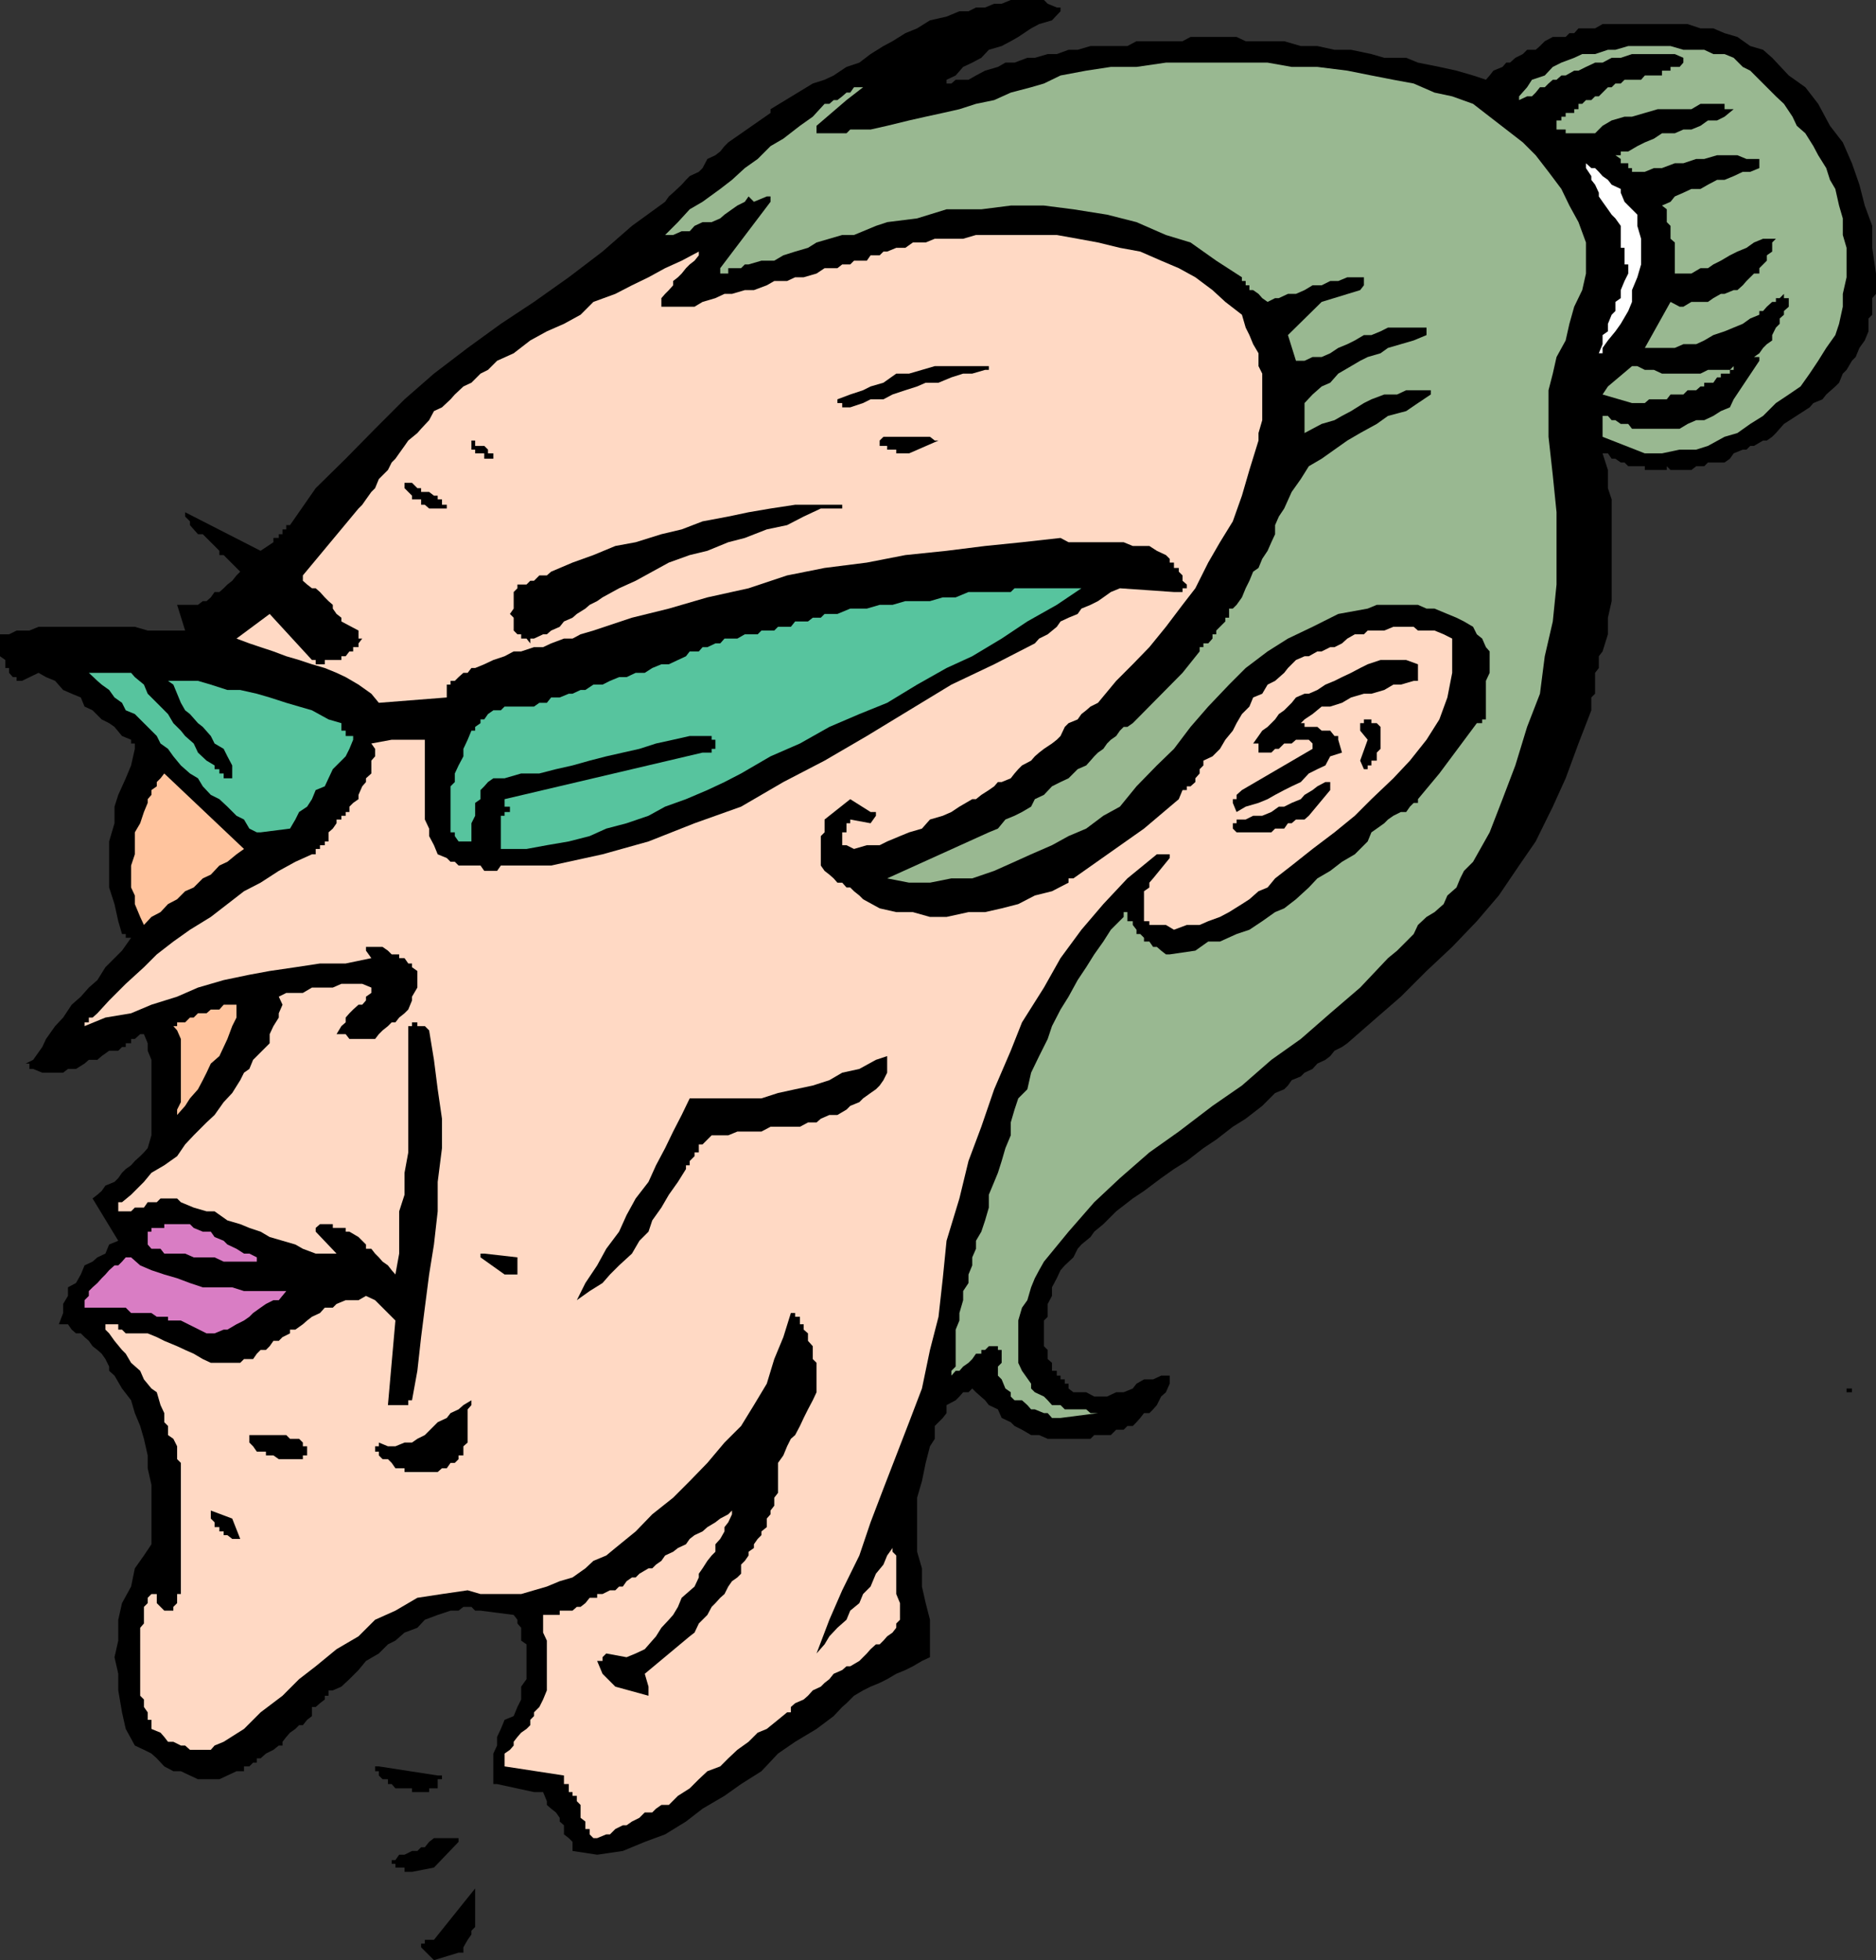
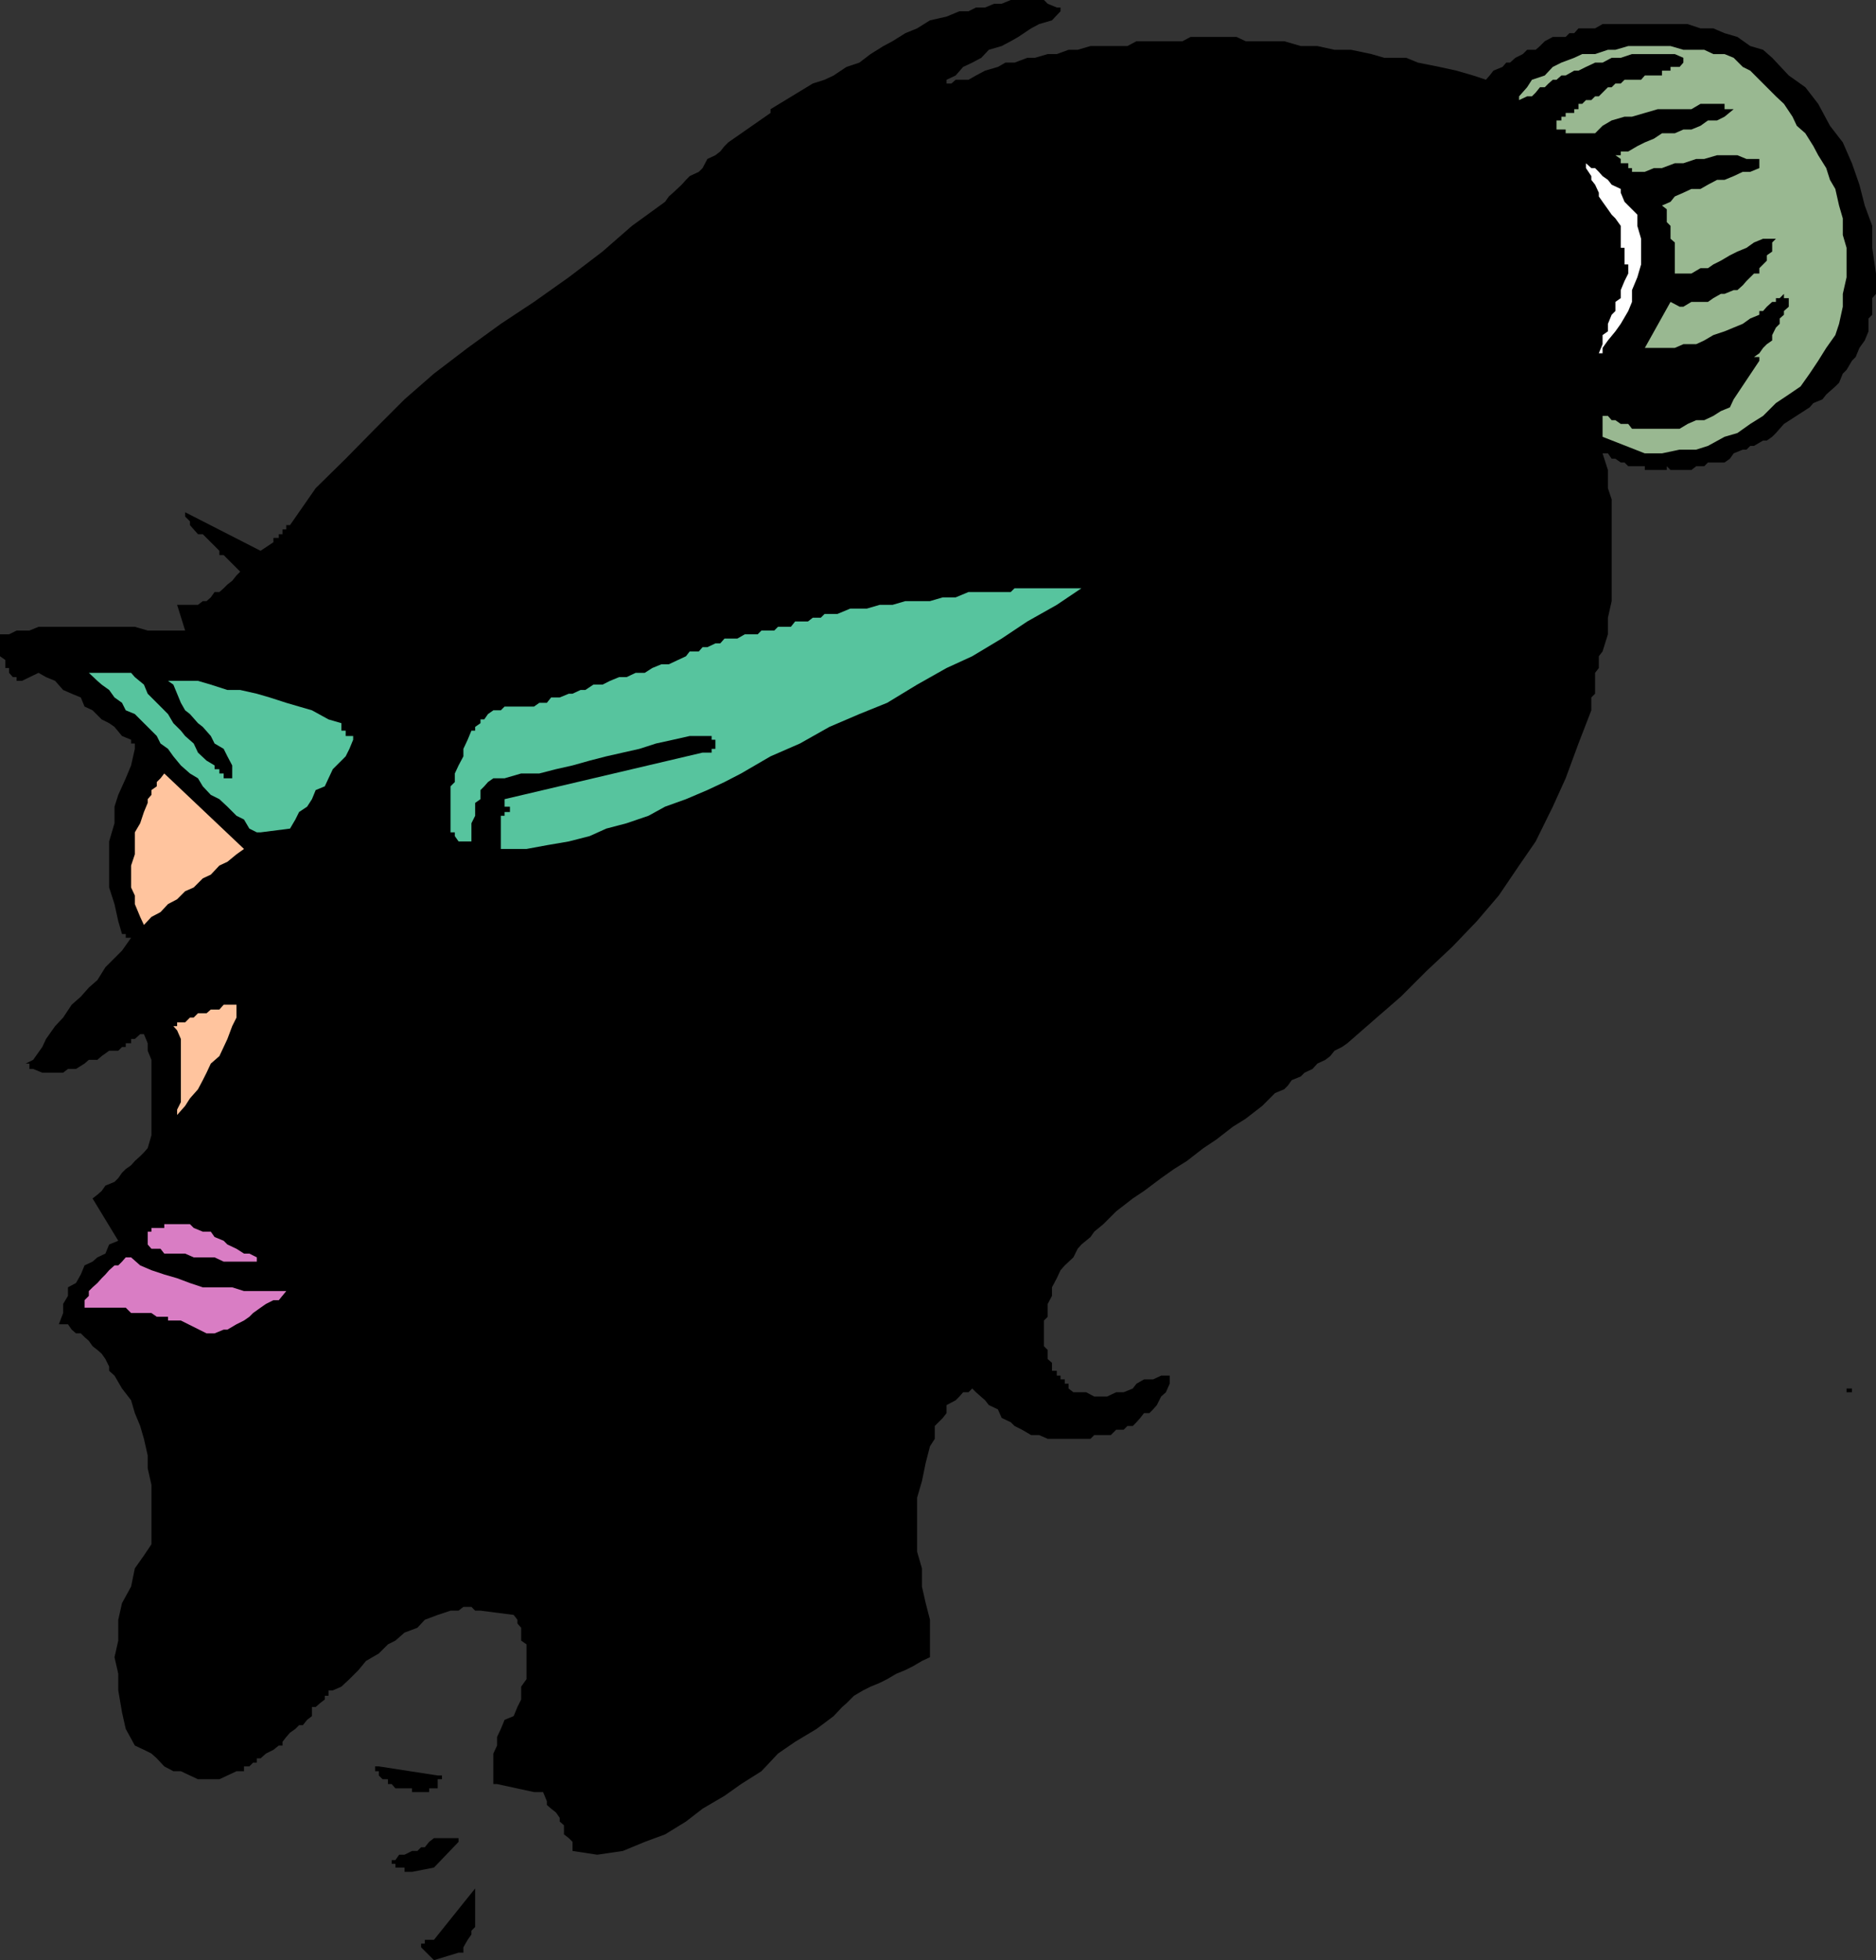
<svg xmlns="http://www.w3.org/2000/svg" width="350.602" height="366.199">
  <rect width="100%" height="100%" fill="#333333" stroke="none" />
  <path d="m81.102 366.2 4.597-1.4h.903v-1l.796-1.398.704-1v-.703L88.8 360v-7.2l-7.7 9.602h-1.703v.7H78.7v.699l2.403 2.398M77 349.7l4.102-.798 4.597-4.8v-.7h-4.597l-.903.7-.8 1h-.7L78 345.8h-1l-1.398.699h-1l-.704 1H73.2v.7h.7v.702h1.703v.797H77m34.602-3.198 4.796-.7 4.102-1.698 3.8-1.403 3.9-2.398 3.1-2.399 4.098-2.402 3.102-2.2 3.8-2.398 3.098-3.3 3.204-2.2 4-2.402 3.199-2.398 1.597-1.7.801-.703 1.403-1.398 1.699-1 1.398-.7 1.7-.699 1.402-.703 1.699-1 1.7-.699 1.402-.7 1.699-1 1.5-.698v-7L173 299.5l-.7-3.098V293l-.902-3.098v-10.101l.903-3.102.699-3.398.8-3.102.9-1.398v-2.399l.698-.703.801-.797.7-.902v-1.5l1.703-.898.699-.7.699-.8h1l.7-.7.698.7 1.704 1.5.699.898 1.699.8.7 1.602 1.698.797.704.703 1.398.7 1.7 1h1.5l1.6.699h8l.7-.7h3.102l1-1H210l.7-.699h1l.698-.703.704-.797.699-.902h1l.699-.7.7-.8.8-1.598.898-.8.704-1.602V257H217l-1.5.7h-1.7l-1.402.8-.699.902-1.699.7h-1.398l-1.704.8H204.5l-1.5-.8h-2.398l-.903-.7v-.902H199v-.8h-.8v-.7h-.7v-.898h-.898v-1.5l-.801-.7V252.2l-.7-.699v-4.8l.7-.7v-2.398l.8-1.5V240.5l.899-1.7.7-1.5.8-.898 1.602-1.5.796-1.601.704-.801 1.699-1.398.699-1 1.7-1.403 2.402-2.398 3.097-2.399 2.102-1.402 3.199-2.398 2.398-1.7 2.403-1.5 3.097-2.402 2.403-1.598 3.097-2.402 2.403-1.5 3.097-2.398 2.403-2.403L240 203.5l.7-.7.698-1 1.704-.698.699-.7 1.5-.703.898-1 1.5-.699.903-.7.796-1 1.403-.698 1-.7 5.5-4.8 4.5-3.903 4.8-4.797 4.797-4.5 4.602-4.8 4.102-4.801 3.796-5.602 3.102-4.5 3.2-6.5 2.402-5.297 2.398-6.5 2.398-6.203v-2.398l.704-.7V125.7l.699-.898v-2.2l.699-.902 1-3.199v-3.098l.7-3.101v-19l-.7-2.102v-3.398l-1-3.102h1l.7 1h.698l1 .703h.704l.699.7h3.097v.699h4.102v-.7l.7.7h3.902l.898-.7h1.5l.7-.699h3.1l1-.703.7-1 1.7-.699h.698l.704-.7h.699l1.699-1h.7l1-.698.698-.7.704-.8.796-.903 4.801-3.097.7-.801 1.703-.7.699-.902L343 72.2l.7-.699.698-1.7.704-.698 1-1.7.699-.703.699-1.7 1-1.398.7-1.7V59.5l.698-.7v-3.1l.704-.798v-3.8l-.704-4.801v-4.102l-1.398-3.797-1-3.902-1.398-4-1.704-3.898L342 23.5l-2.2-4.098-2.402-3.101-3.097-2.2-3.102-3.3-1.699-1.5-2.398-.7-2.403-1.699-2.398-.703-2.102-.898h-2.398l-2.403-.801H299.5l-1.398.8H295l-.8.9h-.9l-.698.702h-2.403l-1.5.797-.898.903L287 9.3h-1.602l-.796.8-1.403.7-1 .898h-.699l-.7.801-1.698.7-.704.902-.699.8-2.398-.8-3.102-.903L269 12.5l-4-.8-2.2-.9h-4.1l-2.4-.698-3.8-.801h-3.102l-3.199-.7h-3.097L240 7.7h-7.2l-1.698-.797H222.5L221 7.7h-8.602l-1.699.903h-6.898l-2.403.699H199.7l-2.199.8h-1.7l-2.402.7H192l-2.398.898h-1.704l-1.398.801-2.398.7-1.704.902-1.398.8h-2.398l-.801.7h-.903v-.7l1.704-.8L180 12.5l1.7-.8 1.698-.9 1.403-1.5 2.398-.698 1.7-.903 1.402-.797 2.398-1.601 1.5-.801 2.403-.7 1.597-1.698v-.7h-.699L195.8.7l-.697-.7h-6.204L187.2.7h-1.398l-1.7.702h-1.703l-1.398.7h-1.7l-2.402 1-3.097.699-2.403 1.5-2.199.898-2.398 1.5-1.7.903-2.402 1.5-2.097 1.597-2.403.801-2.398 1.602-1.7.8-2.203.7-7.898 4.8v.7l-7.898 5.5-.704.699-.796 1-.903.699-1.5.7-.898 1.702-.7.7-1.703.8-.699.7-.8.898-1.6 1.5-.801.7-.7 1-6.198 4.5-5.5 4.8-6.301 4.8-6.5 4.602-6.2 4.098-6.203 4.5-6.296 4.8-5.5 4.802-5.5 5.5-5.5 5.597L59 91.2l-4.8 6.903h-.7v.8h-.7v.899h-.698v.699h-1v.8l-2.403 1.602L34.602 95.7v.801l.898.902v.7l.7.8.8.899h.898l.704.699.796.8.704.7.898.902v.797h.8l.7.703 2.398 2.399-.699.699-.8 1-.899.7-.7.702-.8.7h-.898l-.704 1-.796.699h-.704L37 113h-3.898l1.5 4.8h.898-.898.898-.898.898-.898.898-7.898l-2.403-.698h-18L5.5 117.8H3.102l-1.403.699H0v4.102l1 .699v1.5h.7v.898l.698.801h.704v.7h1l3.097-1.5 1.403.8 1.699.7 1.5 1.702 1.597.7 1.704.699.698 1.7 1.5.7 1.7 1.701 1.398.7 1 .699 1.403 1.699 1.699.7v.702h.7v1L24.5 143l-1 2.402-1.398 3.098-.704 2.2v3.1l-1 3.4v8.6l1 3.102.704 3.2.699 2.398h.699v.7h1l-1.7 2.402L21.399 179l-1.699 1.7-1.5 2.402-1.597 1.398-1.5 1.7-1.704 1.5-1.597 2.402-1.5 1.597-1.7 2.403-.703 1.5L6.2 198l-1.398.7H5.5v1h.7l1.698.702h3.903l.898-.703h1.5l1.602-1 .8-.699H18.2l.801-.7 1.398-1h1.704l.699-.698h.699v-.7h1v-.8h.7l1-.903h.698l.704 1.703v1.399L28.3 198v14.102l-.7 2.398-.703.8-.699.7-1 .902-.699.797-1 .703-.7.7-.698 1-.704.699-1.699.699-.699 1-.8.7-.9.702 4.802 7.899-1.704.699-.699 1.7-1.5.702-.898.797-1.5.703-.7 1.7-.902 1.597-1.5.801v1.602l-.898 1.5v1.699l-.8 2.101h1.7l.698 1 .801.7h.903l.699.699.8.699.7 1 .898.7.801.702.7 1 .698 1.399v.8l1 .899 1.403 2.402 1.699 2.2.7 2.398 1 2.402.698 2.399.704 3.101v2.399l.699 3.101V288.5l-1.403 2.102L25.2 293l-.699 3.402-1.7 3.098-.698 3.102v3.898l-.704 3.102.704 3.097v3.102l.699 4.101L23.5 323l1.7 3.102 1.698.8 1.403.7 1 .898 1.398 1.5 1.7.902H33.8l1.699.797 1.5.703h4l1.5-.703 1.7-.797h1.402V330h1l.699-.7h.7v-.8h.7l1-.898 1.402-.7 1-.8h.699v-.7l.699-.902.7-.8 1-.7.698-.7h.704l.796-1 .903-.698v-1.7H59l.8-.703.9-.699v-.7h.698v-1h.801l1.602-.698 1.5-1.403L67 312l1.398-1.7 2.403-1.398L72.5 307.2l1.398-.699 1.704-1.5 2.398-.898 1.398-1.5 2.403-.903 2.398-.797h1.5l.903-.703h1.5l.699.703h1L96 301.7l.7.903v.699l.698.8v2.399l1 .7v6.5l-1 1.402v2.398l-.699 1.402-.699 1.7-1.7.699-.698 1.699-.704 1.5v1.602l-.699 1.5v5.699h.7l6.902 1.5h1.699l.7 1.699v.7l.8.702.898.7.704 1v.699l.796.699v1.7l.903.702.699.7v1.699l4.602.699" />
-   <path fill="#ffd9c4" d="m111.602 343.402 1.699-.703H114l1-1 1.398-.699h.704l1-.7 1.398-.698 1-1h1.398l.704-.7 1-.703H125l1.7-1.699 2.198-1.398 1.704-1.7 1.597-1.5 2.403-.902 1.5-1.5 1.699-1.598 2.097-1.5 1.704-1.703L143.3 323l2.097-1.7 1.704-1.398h.699v-1l.8-.703 1.598-.699.801-.7.898-1 1.5-.698.704-.7.898-.703.8-1 1.598-.699.801-.7h.7l1.703-1 1.398-1.398.7-.8 1-.903h.698l.704-.699.699-.8 1-.7.699-.898v-.801l.7-.7V299.5l-.7-1.7v-7.198l-.7-.7v-.703l-1 1.403-.698 1.699-1.403 1.699-1 2.402-1.398 1.399-.7 1.699-1.703 1.402-.699 1.7-1.699 1.5-1.5 1.597-.898 1.5-1.5 1.703 2.398-6.3 2.398-5.5 3.204-6.5 2.097-6.2 2.403-6.3 2.398-6.2 2.398-6.203 2.403-6.297 1.5-7.203 1.597-6.199.801-7.2.7-7 2.402-7.898 1.699-7 2.398-6.402 2.403-7 3.097-7.2L191 191l4.102-6.5 3.097-5.5 3.903-5.3 4.097-4.798 4.5-4.8 5.5-4.5h1.7v-1 1h.703v.699l-3.102 3.8-.7.801v.899l-1 .699v5.602h1v.699h3.098l1.5.898 2.403-.898h2.398l1.602-.7 2.199-.8 1.7-.899 2.402-1.5L233.5 168l1.7-1.5 1.698-.7 1.403-1.698 3.097-2.403 3.903-3.097 4.097-3.102 3.801-3.098 3.102-3.101 4.097-3.899 3.102-3.3 3.102-3.903 2.398-3.797 1.5-4.101.898-4.602v-6.398l-1.597-.801-1.7-.7H265l-.8-.698h-3.802l-1.699.699h-3.097l-.704.699H253.2l-1.398.8-1 .9-1.403.702h-.796L247 121.7h-.8l-1.598.903h-.801l-1.602.699-1.5 1.5-.699.898-1.7 1.5-1.402.703-1 1.7-1.699.699L233.5 132l-1.398 1.402-1 1.7-.704 1.398-1.398 1.7-1 1.702-1.398 1.399-1.704.8V143l-.699.7v.8l-.8.902v.7l-.899.8h-.7v.7h-.8l-.7 1.699-6.5 5.5-13.198 9.3h-.903v.801l-3.097 1.598-3.204.8-3.097 1.602-3.102.797-3.097.703H181l-4.102.899h-3.097l-3.2-.899H167.5l-3.102-.703-3.097-1.699-.7-.7-1-.8-.703-.7h-.699l-.8-.898h-.899l-.7-.8-.8-.7-.898-.703-.704-1v-5.5l.704-.699v-2.398l4.796-3.801 3.801 2.398h1v.703l-1 1.399-3.8-.7v.7h-.7v1.699h-.8v2.402h.8l1.403.7 2.398-.7h2.398l1.403-.703 2.398-1 1.7-.699 2.402-.7 1.5-1.698 2.398-.7 1.602-.703 1.5-1 2.398-1.398h.7l1-.801 1.402-.898 1-.7.699-.8h.7l1.698-.7.704-.902.699-.8.699-.7 1.7-.898.698-.801.801-.7.903-.699 1.5-1 .898-.703.7-.699.8-1.7.7-.698 1.698-.7.704-1 .898-.703.8-.699 1.4-.7 3.402-4.1 3.097-3.098 3.102-3.2 3.097-3.8L221 113l2.398-3.098 2.403-4.8L228 101.3l2.398-3.899 1.704-4.8L233.5 87.8l1.7-5.5v-1.399l.698-2.402v-8.7l-.699-1.398V66l-1-1.7-.699-1.698-.7-1.403-.698-2.398L229 56.402l-2.398-2.203-3.204-2.398-3.097-1.7L217 48.7l-3.898-1.7-3.801-.7-4.102-1-3.8-.698-3.899-.7h-15.102l-2.398.7h-5.3l-1.7.699h-2.398l-1.403 1H167.5l-1.7.699h-.698l-.704.7H162.7l-.699 1h-2.398l-.704.702h-1.5l-.898.7h-2.398l-1.5 1-2.403.699h-1.597l-1.5.699H144.7l-1.398.8-2.403.9H139.2l-2.398.702h-1.403l-1.699.797-2.398.703-1.5.899h-6.2v-1.602l.7-.797.699-.703.8-.898V52.5l.9-.7.698-.698.801-1 .7-.7.902-.703.8-1V47l-3.203 1.7-3.097 1.402-3.102 1.699-3.097 1.5L115 54.902l-4.102 1.5-2.398 2.399-3.102 1.699-3.199 1.402-3.097 1.7L96 66l-3.102 1.402-1.699 1.7-1.398.699-1.7 1.699-1.5.7L85 73.7l-.8.902-1.598 1.5-1.5.699-.903 1.699-1.5 1.602-.699.8-1.7 1.399-.698 1-1 1.398-.704 1-.699.703-.699 1.399-1.7 1.699-.698 1.7-.704.702-1 1.399-.699 1L67 95l-10.398 12.5v1l.796.7.903.702H59l.8.7.9 1 .698.699.801.699v.7l.7 1 .902.702v.7L67 117.8v1.5h.7l-.7.898v.703h-1v.797h-.7l-.698.903H63.8v.699h-3.102v.8H59v-.8h-.7l-7.902-8.602-6.199 4.602 2.403.898 2.097.703 2.403.797 2.398.903 2.398.699 2.403.8 2.398.7 2.2.898 1.703.801L67 127.902l2.398 1.7 1.403 1.699 12.699-1v-2.399h.7v-.703h.8l.7-.699.902-.8h.796l.704-.9h.699l1.699-.698 1.7-.801 2.1-.7 1.7-.902h1.398l2.403-.797h1.699l1.5-.703 2.398-.898H107l1.5-.801 2.398-.7 7.204-2.398L125 113.7l7.2-2.097 7.698-1.7 7.204-2.402 7-1.398 7.898-1 7.2-1.403 7.698-.797 7.204-.902 6.898-.7 7.2-.8 1.5.8H210l1.7.7h3.1l1.4.902 1.698.797.704.703v.7h.796v1h.903v.699l.699.699v1l.8.7v.702h-.8v.7h-1.602l-10.097-.7-1.7.7-1.402 1-1 .699-1.398.699-1.7.7-.703 1-1.699.702-1.5.7-.699 1-1.7 1.398-1.6.8-.802.9-7.597 3.902-8 3.8-7.903 4.797-7.898 4.8-7.898 4.602-7.704 4-7.898 4.597-8.7 3.102-8.6 3.398-8.598 2.403-9.602 2.097h-9.398l-.704 1H90.5l-.7-1h-4.1L85 161h-.8l-.7-.7-1.7-.698-.698-1.7-.903-1.703v-1.398l-.8-1.7V138.2h-6.2l-3.8.703.703 1v1.399l-.704.8v2.399l-1 .902v.7l-.699.8L67 148.5v.8l-1 .7-.7.7v1h-.698v.702H63.8v.7h-.903v.699l-.699 1-.8.699v1.7h-.7v.702H59.8v.7H59v1h-.7L55.2 161l-3.098 1.7-3.403 2.202-3.097 1.598-3.102 2.402-3.102 2.399-3.898 2.398-3.102 2.203-3.097 2.399-2.403 2.398-3.398 3.102-3.102 3.101-2.199 2.399-.898.8h-.7V191h-.8v.7l3.898-1.598 4.801-.801 3.8-1.602 4.802-1.5L37 184.5l4.8-1.398 4.802-1 3.796-.7 4.801-.703 4.602-.699h4.8l4.797-1-1-1.398v-.7H71.5l1 .7.7.699h1.402V179h1l.699 1H77v.7l1 .702v3.098l-1 1.7v.702l-.7 1.7-.698.699-1 .8-.704.899H73.2l-.699.7-1 .8-.7.7-.698.902H65.3l-.7-.903h-1.703l.903-1.5.8-.699v-.898l.7-.801.699-.7 1-.902h.7l.698-.797v-.703l1-.699v-1l-1.699-.7H63.8l-1.602.7H58.3l-1.7 1h-3.1l-1.398.7.699 1.5-.7 1.6v.802l-1 1.597-.703 1.5v1.703L47.301 198l-.7 1.7-1 .702-.703 1.399-1.5 2.398-1.597 1.703-1.7 2.399-1.5 1.398-2.402 2.403-1.597 1.699-1.5 2.199-2.403 1.7-2.398 1.402-1.403 1.699-2.398 2.398-1.7 1.403h-.698v1.699H24.5l.7-.7h1.698l.704-1H29.3l.699-.699h3.102l.699.7 2.398 1 2.403.699h1.5L42.5 228l2.398.7 1.704.702 2.097.7 1.7 1 2.402.699 2.398.699 1.403.8 2.398.9h3.898L59 230.101v-.7l.8-.703h2.4v.703h2.402v.7h.699l1.699 1 1.398 1.398v.8h1l.704.9.699.702.699.797 1 .703.7.899.698.8.704-3.902V226.3l1-3.102v-4.097l.699-3.801v-23.602H77V191h1v.7h1.398l.801.8.903 5.5.699 5.5.8 5.5v5.5l-.8 6.3v5.5l-.7 6.2-.902 5.602-.8 6.199-.7 5.5-.699 6.3-1 5.5h-.7v.899h-3.8l1.398-15.8-3.796-3.798-1.704-.8-1.398.8h-2.398l-1.704.7-.699.699h-1.5l-.898 1-1.5.699-.903.7-.796.702-1.403 1h-1v.7l-1.398.699-.7.699h-1l-.703 1-.699.7h-1l-.699.702-.7 1h-1.698l-.704.7h-5.5l-1.5-.7-1.699-1-1.597-.703-1.5-.699-2.403-1-1.398-.7-1.7-.698H23.5l-.7-.7h-.698v-1h-2.403v1l.7.7 1 1.398 1.402 1.7.699.702 1 1.7 1.7 1.5.698 1.597 1.403 1.703 1 .7L30 262.5l.7 1.5v1.7l.698.702v1.7l1 .699.704 1.398v2.403l.699.699v24.5h-.7v1.699l-.703.7v.702H30.7l-.7-.702-.7-.699v-1.7h-1l-.698.7v1l-.704.7v3.1l-.699.802V316.8l.7.699v1.402l.703 1v1.399h.699v1.7l1.699.7.7.8.698.902h1l1.403.7h.8l.899.8h3.898l.704-.8 1.699-.7L45.6 323l3.098-3.098 4.102-3.101 3.097-3.102L59 311.301l3.898-3.2L67 305.7l3.102-3.097 3.796-1.7L78 298.5l4.602-.7 4.796-.698 2.403.699h7.597l2.403-.7 2.398-.699 2.403-1L107 294.7l2.398-1.699 1.5-1.398 2.403-1L115 289.2l3.8-3.097 3.098-3.2 3.903-3.101 3.097-3.102 3.301-3.398 3.2-3.801 3.101-3.098 2.398-3.902 2.403-4 1.398-4.598 1.7-4.101 1.402-4.5h.8V246h.899v1.402h.7v1l.8.7v1.398l.898 1v2.402l.704.7v5.5l-.704 1.5L151 263.3l-.8 1.601-.7 1.5-.898 1.7-.801.699-.7 1.398-.703 1.703-1 1.399v5.601l-.699.899v1.5l-.699.898v.703l-.7.797v1.602l-1 .8v.7l-.698.699-.704 1v.7l-1 .702v.7l-.699 1-.699.699v1.7l-.7.7-1 .702-.698 1-.704 1.399-.796.699-.903 1-.699.7-.8 1.5-.9.902-.698.699L129.8 305l-.903.7-8.398 7 .7 2.402v1.699l-6.2-1.7-2.398-2.402-1-2.398h1v-.7l.699-.699 3.8.7 1.7-.7 1.699-.8 1.398-1.602.704-.8 1-1.598 1.398-1.5.8-.903.9-1.5.698-1.699 2.403-2.098.8-1.703V294l.7-1 .898-1.398.801-1 .7-.7V288.5l.902-1 .796-1.398v-.801l.704-.899.699-1.5v-.703l-.7.703-1.5.797-.902.703-1.5.899-.898.8-1.5.7-.903.699-.699 1-1.5.7-.898.702-1.5.7-.7 1-1 .699-.703.699h-.699l-1.699 1-.7.7h-.698l-1 .702-.704 1h-.699l-.699.7h-1l-1.398.699h-1v.699h-1.403l-.8 1-.899.7h-.7l-.8.702h-2.398v.797H101.5V305l.7 1.5v9.3l-.7 1.7-.7 1.402-1 1v.7l-.698.699v1l-.704.699-1 .7-.699.8-.699.902v.7l-.7.8-1 .7V330l11.098 1.7v1.6h.903v1.5H107v.7h.8v1l.7.7v2.402l.898.699v1.398h.801v1l.7.703h.703" />
  <path d="M78 334.8h2.2v-.698h1.6v-1.7h.802v-.703H81.8L70.8 330h-.7v.902h.7v.797l.699.703h1v.899h.7l.698.8H77v.7h1M44.2 288.5v-1h.698l-1.5-3.8-4-1.5v1.5l.704.702v.899H41v.8h.8v.7h.7l.898.699h.801v1M78.7 275h3.1l.802-.7h.898l.7-1h.8l.7-.698v-.7h.902V270.2l.796-.699v-6.2l.704-.8v-.898l-1.5.898-.903.8-1.5.7-.699.902-1.7.797-.698.703-1.704 1.7L78 268.8l-1 .699h-1.398l-1.704.7H72.5l-1.7-.7v.7h-.698v1h.699v.702l.699.7h1l.7.699.698 1h1.704v.7h3.097m-26.597-2.398h4.5v-.7h.796V270.2h-.796v-.699l-.704-.7H54.2l-.699-.698h-6.898v1.398l.699.7.699 1h1.7v.702h1.402l1 .7" />
-   <path fill="#99b891" d="m198.2 264.902 7-.902h-1.4l-.8-.7h-4l-.8-.8h-1.598l-.801-.898-.7-.7-1.703-.8-.699-.7v-.902L191 256.102l-.7-1.5v-7.903l.7-2.398 1-1.399.7-2.402.698-1.7.801-1.5.903-1.6 4.597-5.598 4.801-5.5 4.8-4.5 5.5-4.801 5.5-3.899 6.302-4.8 5.5-3.801 5.5-4.801 5.5-3.898 5.5-4.801 5.597-4.801 5.2-5.5 1.703-1.398 1.699-1.7 1.398-1.402.801-1.7 1.602-1.5 1.5-.898 1.699-1.5.699-1.601 1.7-1.5.698-1.7.704-1.402L275.3 161l3.097-5.5 2.403-6.2 2.398-6.3 2.2-7.2 2.402-6.198.898-7 1.5-6.5.7-6.903V95.7l-.7-6.898-.8-7.2v-8.699l.8-3.101.7-3.102 1.703-3.097.699-3.102.898-3.2 1.5-3.1.7-3.098V45.3L295 41.5l-1.7-3.098-1.5-3.101-2.402-3.2L287 29l-2.398-2.398-3.102-2.403-3.102-2.398-3.097-2.399L271.398 18l-3.296-.7-3.903-1.698-3.8-.7-4.098-.8-4.5-.903-5.602-.699h-4.8l-4.5-.8h-19l-5.5.8h-4.797l-4.602.7-4.8.902-3.098 1.5-2.403.699-3.8 1-3.098 1.398-3.403.703-3.097 1-3.102.7L173 21.8l-3.102.699-4.097 1-3.102.7h-3.8l-.7.702h-5.597V23.5l5.597-4.8 3.102-2.4h-1.7l-.703 1h-.699l-.8.7-.899.7h-.7l-.8.702h-.898l-2.204 2.399L149.5 23.5l-3.102 2.402L144 27.301l-2.398 2.398-2.403 1.703-2.398 2.2-2.2 1.699-3.3 2.398-2.403 1.403L126.7 41.5l-2.398 2.402h1.5l1.597-.703h1.5l.903-1 1.5-.699H133l1.602-.7.796-.698 1.403-1 1-.7 1.398-.703.7-1 1 1 2.402-1H144v1l-9.398 12.403v1h1.5v-1h2.398l.7-.7h.698l2.403-.703h2.398l1.7-1 2.203-.699 2.398-.7 1.602-1 4.796-1.398h2.204l1.699-.703 2.398-1 2.102-.699 5.597-.7 5.5-1.698h6.5l5.5-.7h6.204l5.5.7 6.296 1 5.5 1.398 5.5 2.402 4.602 1.399 4.8 3.398 4.802 3.102v.699h.699v.8h.699v.9h.7l1 .702.698.797 1 .703 1.403-.703H239l1.7-.797h1.5l1.6-.703 1.5-.898h1.7l1.602-.801h1.5l1.699-.7h3.097v.7h.704-.704v.8l-.699.9L247 56.401l-6.3 6.2 1.5 4.8h1.6l1.5-.703h1.7l1.602-.699 1.5-1 1.699-.7 1.398-.698 1.7-1h1.402l1.699-.7 1.398-.703h7.204v1.403l-2.403 1-2.398.699-2.403.699L258 66l-2.398.7-1.403.702-1.699 1-2.398 1.399-1.5 1.699-1.602.7-1.7 1.5-1.5 1.6v5.602l1.5-.8 1.7-.903 2.398-.699 1.403-.8 1.699-.9 2.398-1.5 1.403-.698 2.398-.903h2.403l1.699-.797h4.597v.797L265 75.301l-2.2 1.5-3.402.898-2.097 1.5-3.102 1.703-2.398 1.399L249.398 84 247 85.7l-2.398 1.402-1.5 2.398-1.704 2.402L240 95l-1 1.5-.7 1.602V99.8l-.698 1.5-.704 1.601-1 1.5-.699 1.7-1 .699-.699 1.699-.7 1.402-.698 1.7-1 1.398-.704.7h-.699v1.702H229v.7l-1.7 1.699v.699h-.698v.8l-.801.9h-.903v.702h-.699v.797l-3.199 4-8.602 8.703-.699.7-1 .699H210l-.7.699-.698 1-1 .7-.704.702-.699 1-1 .7-.699.699-.7.8-.8.899-1.602.7-1.699 1.702-1.5.7-1.597.8-1.5 1.598-1.704.8-.699 1.4-1.699 1-1.398.702-1.704.7-1.398 1.699-1.7.699-19 8.602 4.098.8h3.903l4-.8h3.898l4.102-1.403 3.8-1.699 3.098-1.398 3.903-1.7 3.097-1.703L203 154.8l3.2-2.399 3.1-1.703 3.098-3.797L216.2 143l3.2-3.098 3.101-4.101 3.3-3.801 3.9-4.098 3.1-3.101 4.098-3.102 3.801-2.398 4.602-2.2 4.8-2.402 5.5-1 1.7-.699H265l1.602.7h1.5l2.398 1 1.7.702 1.402.7 1.699 1L276 118.5l1 .8.7 1.602.698.797v4l-.699 1.5v7.203H277v.7h-1l-7 9.398-4 4.8v.7h-.8l-.7.7-.7 1h-1l-1.402.702-1 .7-.699.699-1.398 1-1 .699-.7 1.7-2.402 2.402-2.398 1.398-2.2 1.7-2.402 1.402-1.597 1.699-2.403 2.199-2.199 1.7-1.7.702-2.402 1.7-2.398 1.597-2.398.801-3.102 1.402h-2.2l-2.402 1.7-4.796.699h-.704l-.898-.7-.8-.699h-.7l-.7-1h-1v-.703l-.698-.699h-.704v-.8l-.699-.9v-.698h-1v-1.7H210v.899l-2.398 2.398-1.403 2.203-1.699 2.399-1.5 2.398-1.602 2.403-1.699 3.097-1.5 2.403-1.597 3.097-.801 2.403-1.602 3.199-1.5 3.101L192 203.5l-1.7 1.7-.698 2.1-.704 2.4v2.402l-1 2.398-.699 2.402-.699 2.2-.7 1.699-1 2.398v2.403l-.698 2.398-.704 2.102-1 1.699v1.5l-.699 1.601v1.5l-.699 1.7v1.597l-1 1.5v1.703l-.7 2.399v1.398l-.698 1.703v6.899l-.801.8V257l.8-.898h.7l.699-.801 1-.7.7-.699.698-1h1v-.703h.704l.699-.699h1.699v.7h.7v2.402l-.7.699V257l.7.7.698 1.702 1 .7v.8l.704.7H191l1 .898.7.8h.698l1.704.7h.699l.8.902h1.598" />
  <path d="M346.8 260.102h-.698v-.7h-1v.7h1.699-.7.7-.7.7-.7.7-.7.7" />
  <path fill="#d97dc4" d="M38.602 249.102h1.5l1.699-.7h.699l1.7-1 1.402-.703 1-.699.699-.7 1.398-1 1-.698 1.403-.7h1L53.5 241.2h-7.898l-2.204-.699h-5.5l-2.398-.8-2.398-.9-2.403-.698-2.398-.801-2.102-.899-1.699-1.5h-1l-.7.797-.698.703h-.704l-1 .899-.699.8-.699.7-.8.898-.9.801-.698.7v.902l-.801.8v1.399h-.7H23.5l1 1h3.8l1 .699h2.098v.7h2.403l4.8 2.402" />
  <path d="m107.8 242.902 2.4-1.703 2.402-1.5 1.398-1.597 1.7-1.7 2.402-2.203 1.398-2.398 1.7-1.7.698-2.101 1.704-2.398 1.398-2.403 1.7-2.398 1.5-2.399v-.703h.698v-.797l.903-.902v-.7h.8v-1.5h.7l1.699-1.698h3.102l1.699-.7h4.5L144 210.5h5.5l1.5-.8h1.602l.796-.7 1.602-.7h1.5l1.7-1 .698-.698 1.704-.7.699-.703 1.398-1 1-.699.7-.7.703-1 .699-1.398v-3.101l-2.102.699-3.097 1.7-3.204.702-2.398 1.399-3.102 1-3.296.699-3.204.7-3.097 1h-13.403l-1.5 3.1-1.597 3.102-1.5 3.098-1.7 3.2-1.402 3.1-2.398 3.102-1.7 3.098-1.402 3.102-2.398 3.199-1.7 3.101-2.203 3.297-1.597 3.203m-13.501-4.8h2.4v-3.2l-6.2-.703h-.7v.703l4.5 3.2" />
  <path fill="#d97dc4" d="M42.5 235.7H48v-.798l-1.398-.703h-1l-1.403-.898-1.699-.801-.7-.7-1.698-.698-.704-1h-1.5l-1.699-.7-.699-.703h-4.8v.703h-2.4v.7h-.698v2.398l.699.8H30l.7.9h3.902l1.597.702h3.903l1.699.797h.699" />
  <path fill="#ffc49e" d="m33.102 208.3 1.5-1.698.898-1.403L37 203.5l.898-1.7.704-1.398.796-1.703L41 197.301l.8-1.7.7-1.5.898-2.402.801-1.597v-2.403h-2.398l-.801.903h-1.602l-.796.699H37l-.8.8h-.7l-.898.899h-1.5v.7h-.704l.704.8.699 1.602v11.8l-.7 1.399v1M26.898 172.8l1.403-1.5 1.699-.898 1.398-1.5 1.704-.902 1.5-1.5 1.597-.7 1.7-1.698 1.5-.7L41 161.7l1.5-.699 1.7-1.398 1.402-1L30.699 144.5l-.699.902-.7.7v.8l-1 .7v.898l-.698.8v.7l-.704 1.7-.699 2.1-1 1.7v4.102l-.699 2.097v4.102l.7 1.5v1.601l1 2.399.698 1.5" />
  <path fill="#57c49e" d="M94.3 158.602h4.098l3.801-.7 4.102-.703 3.898-1 3.102-1.398 3.8-1 4.098-1.399 3.102-1.703 3.898-1.398 4-1.7 3.2-1.5 3.101-1.601 5.5-3.2 5.5-2.398 5.5-3.101 5.602-2.399 5.199-2.101 5.597-3.399 5.5-3.101 4.801-2.2 5.5-3.3 4.801-3.2 5.5-3.101 4.602-3.098h-12.5l-.704.7H181l-2.398 1h-2.403l-2.398.699h-4.602l-2.398.699h-2.403l-2.398.7h-3.102l-2.398 1h-2.398l-.704.702h-1.5l-.898.7h-2.398l-.801 1h-2.403l-.699.699h-2.398l-.7.699H139.2l-1.398.8h-2.403l-.796.9h-.903l-1.5.702h-.898l-.7.797h-1.703l-.699.903-1.5.699-1.699.8h-1.398l-1.704.7-1.398.898h-1.7l-1.698.801H115.7l-1.699.7-1.398.702h-1.704l-1.5 1h-.898l-1.5.7h-.7l-1.698.699H103l-.8 1h-1.4l-1 .699h-5.5l-.698.7h-1.403l-1 .702-.699 1h-.7v.7l-1 .699v.699h-.698l-.704 1.7-.796 1.702v1.399L85.699 143 85 144.5v1.602l-.8.8v8.598h.8v.7l.7 1h2.402v-3.4l.699-1.398V150l1-.7v-1.698l.699-.7.7-.8 1-.7h2.1l3.098-.902h3.403l3.097-.8L107 143l3.2-.898 3.1-.801 3.098-.7 3.102-.699 3.102-1 3.199-.703 3.097-.699H133v.7h.7v1.702h-.7v.7h-1.7l-37 8.699v1.398h1v1h-1v.703h-.698v6.2h.699M48.7 155.5l5.5-.7 1-1.698.698-1.403 1.5-1 .903-1.398.699-1.7 1.7-.699.698-1.5.801-1.703 1.602-1.597.8-.801.7-1.399L66 138.2v-.699h-1.398v-1H63.8v-1.398l-2.403-.7L58.3 132.7l-2.403-.699-2.398-.7-3.102-1-2.398-.698-3.102-.7H42.5l-3.102-1L37 127.2h-5.602l1 .703.704 1.7.699 1.699.8 1.398.899.703 1.5 1.7.898.699 1.5 1.699.704 1.402 1.699 1 .699 1.399.898 1.699v2.402h-1.597v-.902H41v-.8h-.898v-.7l-1.5-.898-1.602-1.5-.8-1.7-1.598-1.402-.801-1-1.403-1.398-1-1.7L30 132l-2.398-2.398-.704-1.7L25.2 126.5l-.699-.8h-7.898l1.597 1.5.801.702 1.398 1 1 1.399 1.403 1 .699 1.398 1.7.703 1.698 1.7.704.699L29.3 137.5l.699 1.402 1.398 1 1 1.399L33.801 143l1.699 1.5 1.5.902.898 1.5 1.5 1.598 1.602.8 1.5 1.4 1.7 1.702 1.402.7 1 1.699L48 155.5h.7" />
  <path d="M232.102 155.5h5.5l.699-.7H240l.7-1h.698l.801-.698h1.602l.8-.7 4-4.8v-1.5h-.902l-1.5.8-.898.7-1.5.898-.7.8-1.703.7-1.398.7h-1l-1.398 1-1.704.702H234.2l-1.398.7h-1.7v.699h-.703v1l.704.699h1m-1.001-3.8 1.699-1 2.398-.7 1.7-.7 1.402-.8 1.699-.898 1.398-.7 1.704-.8 1.5-1.602 1.597-.8 1.5-.7.903-1.7 2.199-.698-.7-2.403v-.699h-.703l-.796-1H247l-.8-.7h-2.4v-.698h-.698l.699-.7 1.5-1L247 132h1.602l2.199-.7 1.699-1 2.398-.698h1.403l2.398-.7 1.7-1h1.402l2.398-.703H265v-3.097l-2.2-.801H258l-2.398.8-1.403.7-1.699.898-1.7.801-1.402.7-1.699.702-1.5 1-1.597.7h-.801l-1.602.699-.8 1-1.399 1.398-1 .703-.7 1-.698.7-.704.699-1 .699-.699 1-1 1.402h1v1.7h2.403l.699-.7H239l1-1h1.398l.801-.703h2.403l.699.703v1l-13.2 7.7-1 .898v.8h-.703v.7l.704 1.7" />
  <path d="M254.898 143.7h.704v-.7h.699v-.898h1v-1.5l.699-.7v-4.101l-.7-.7h-1v-.699h-1.402v.7h-.699v1.398l1.403 1.7-1.403 3.902.7 1.597M99.102 119.3h.699l1.699-.8h.7l.8-.7 1.602-.698.796-1 1.602-.7.8-.703 1.598-1 .801-.699 1.403-.7 1-.698 3.097-1.7 3.102-1.402 3.097-1.7 3.102-1.698 3.898-1.403 3.301-.797 3.903-1.601 3.097-.801 4.102-1.598 3.8-.8L150.2 96.5l3.2-1.5h4v-.7h.8-9.597L144 95l-4.102.7-3.796.8-4.801.902-3.903 1.5-3.796.899-4.801 1.5L115 102l-4.102 1.7-3.898 1.402-4 1.699-.8.699h-1.4l-1 1h-.698l-.704.7H96.7v.702l-.699.7v3.097l-.7 1 .7.703v2.399l.7.699h.698v.8h1v.9-.9.9-.9l.704.9v-.9.9-.9M81.8 95h1.7v-.7h-.898v-1H81.8v-.698h-.7l-.902-.7h-1.5V91.2H78l-1-1h-1.398v1l.699.703.699.7v.699h1.7v1h.698L80.2 95h1.602m8.698-9.3h1.7v-1h-1V84l-.7-.7h-1.7v-1h-.698V84h.699v.7H90.5v1m79.398-1 5.5-2.4h-.699l-.898-.698h-8.7l-.703.699v1h1.403V84h1.699v.7h2.398" />
  <path fill="#99b891" d="M307.398 84.7h3.204l3.296-.7H317l2.2-.7 3.1-1.698 2.4-.7 2.402-1.703 2.398-1.5 2.398-2.398 2.403-1.602 2.199-1.5 1.7-2.398 1.6-2.399L341.3 65l1.7-2.398.7-2.102.698-3.2v-2.398l.704-3.101v-5.5l-.704-2.399v-3.101l-.699-2.399-.699-3.101-1-1.7-.7-2.199L339.8 29l-.902-1.7-1.5-2.398-1.597-1.402-.801-1.7-1.602-2.398-1.5-1.402-3.097-3.098-1.7-1.703-1.402-.699L324 10.8l-1.7-.698h-2.1l-1.7-.801h-3.898l-2.403-.7h-7.898l-2.403.7H300.5l-2.398.8h-2.403l-1.5.7-2.398.898-1.602.801-1.5 1.602-2.398.8-.903 1.399-1.5 1.699v.7l1.5-.7h.903l.699-.7.8-1h.9l.698-.698.801-.7h.7l.902-.8h.8l1.598-.903H295l1.398-.699 1.704-.8h1.398l1.7-.9h1.698l2.102-.698h8l1.602.699v.898l-.704.801H312.2v.7h-1.597v.902h-3.204l-.699.8h-3.097l-.704.7h-1l-.699.699h-.699L298.8 18h-.698l-.704.7h-1l-.699.702H295v1h-.8v.7h-1.598v.699h-.801v.699h-.903v1.7h1.704v.702h5.5L299.5 23.5l1.7-1 2.402-.7H305l2.398-.698 2.403-.7h6.3l1.7-1h4.5v1H324l-1.7 1.399-1.402.699H319.2l-1.398 1-1.7.7h-1.5l-1.601.702h-2.398l-1.5 1-1.704.7L306 27.3l-1.7 1h-1.402v.7h-1l1 .7v.8h1.403v.902H305v.7h2.398l1.704-.7h1.5L313 30.5h1.602l2.398-.8h1.5l2.398-.7h3.801l1.7.7h2.402v1.702l-1.7.7H325.7l-1.699.8-1.7.7h-1.402l-1.699.898-1.398.8h-1.7l-1.5.7-1.601.7-.8 1-1.598.702.898.7V41.5l.7.7v2.402l.8.699v5.8h3.102l1.699-1h1.398l1-.699 1.403-.703 1.699-1L324.7 47l1.7-.7 1.402-1 1.699-.698h2.398l-.699.699V47l-1 .7v1l-.699.702-.7.7v1h-1l-.698.699-.704.699-.699.8-1 .9h-.7l-1.7.702h-.698l-1.403.797-1 .703h-3.097l-1.5.899h-.704l-1.699-.899L307.4 65h5.6l1.602-.7H317l1.5-.698 1.7-1 2.1-.7 1.7-.703 1.7-.699 1.402-1 1.699-.7v-.698h.699l.7-.801 1-.899h.698V55.7h.704l.796-.797v.797h.903v1.602l-.903.8v.7l-.796.699v1l-.704.7-.699 1.402v1l-1 .699-.699.699-.7 1-1 .7h1v.702l-4.8 7.2-.7 1.5-1.698.699-1.403.898-1.699.801H317l-1.602.7-1.5.902H305l-.7-.903h-1.402l-1-.699h-.699l-.699-.8h-1v3.902l7.898 3.097" />
-   <path d="m158.898 76.102 2.403-.801 1.398-.7h2.403l1.699-.902 2.398-.797 2.2-.703L173 71.5h2.398l2.403-1 2.199-.7h1.7l2.402-.698h.699v-.7h-10.102l-2.398.7-2.403.699H167.5l-2.398 1.699-2.403.7-1.398.702-2.403.797-2.398.903v.699h.898v.8h1.5" />
-   <path fill="#99b891" d="M305 75.3h2.398l.801-.698h3.301l.7-.903h2.402l.796-.797H317l.8-.703h.7V71.5h1.7l.698-1h.704v-.7h1.699v-.698H324v-.7l-.7.7h-4.1l-1.4.699h-7.198l-1.5-.7h-1.704L306 68.403h-1l-4.5 3.797-1 1.5 5.5 1.602" />
+   <path d="m158.898 76.102 2.403-.801 1.398-.7h2.403l1.699-.902 2.398-.797 2.2-.703L173 71.5h2.398l2.403-1 2.199-.7h1.7l2.402-.698h.699v-.7h-10.102l-2.398.7-2.403.699l-2.398 1.699-2.403.7-1.398.702-2.403.797-2.398.903v.699h.898v.8h1.5" />
  <path fill="#fff" d="m299.5 65 1-1.398 1.398-1.7 1-1.402 1.403-2.398.699-1.7V54.2l1-2.398.7-2.399v-4.8L306 42.2v-2.097l-1.7-1.7-.698-.703-.704-1.699v-.7l-1.699-.8-.699-.898-1-.7-.7-.8-.698-.7h-.704l-1-.902v.902l1 1.5v.7l.704.898.699 1.5v.7l.699 1 1 1.402.7 1 .698.699 1 1.398v4.102h.704v3.101h.699v1.7l-.7 1.398-.703 1.7v1.5l-1 .702v1.7l-.699.699-.699 1.699v1.402l-1 .7V64.3l-.7 1.7h.7v-1" />
</svg>